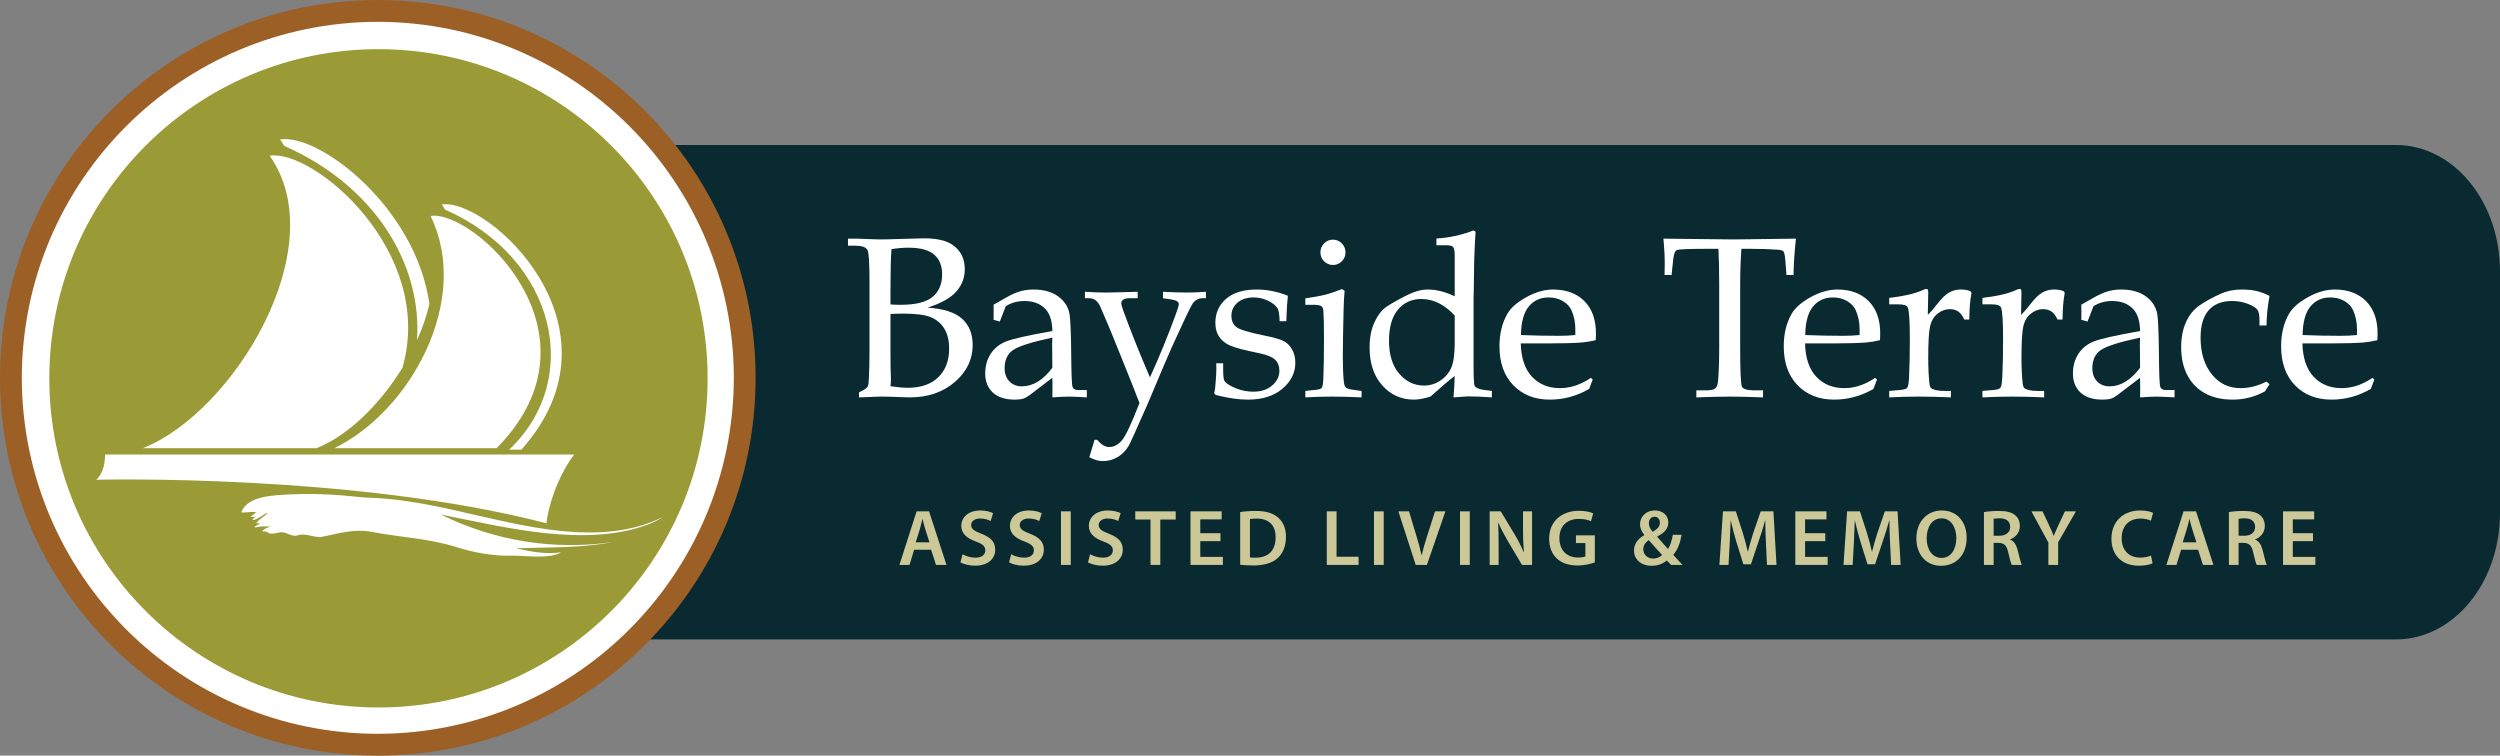
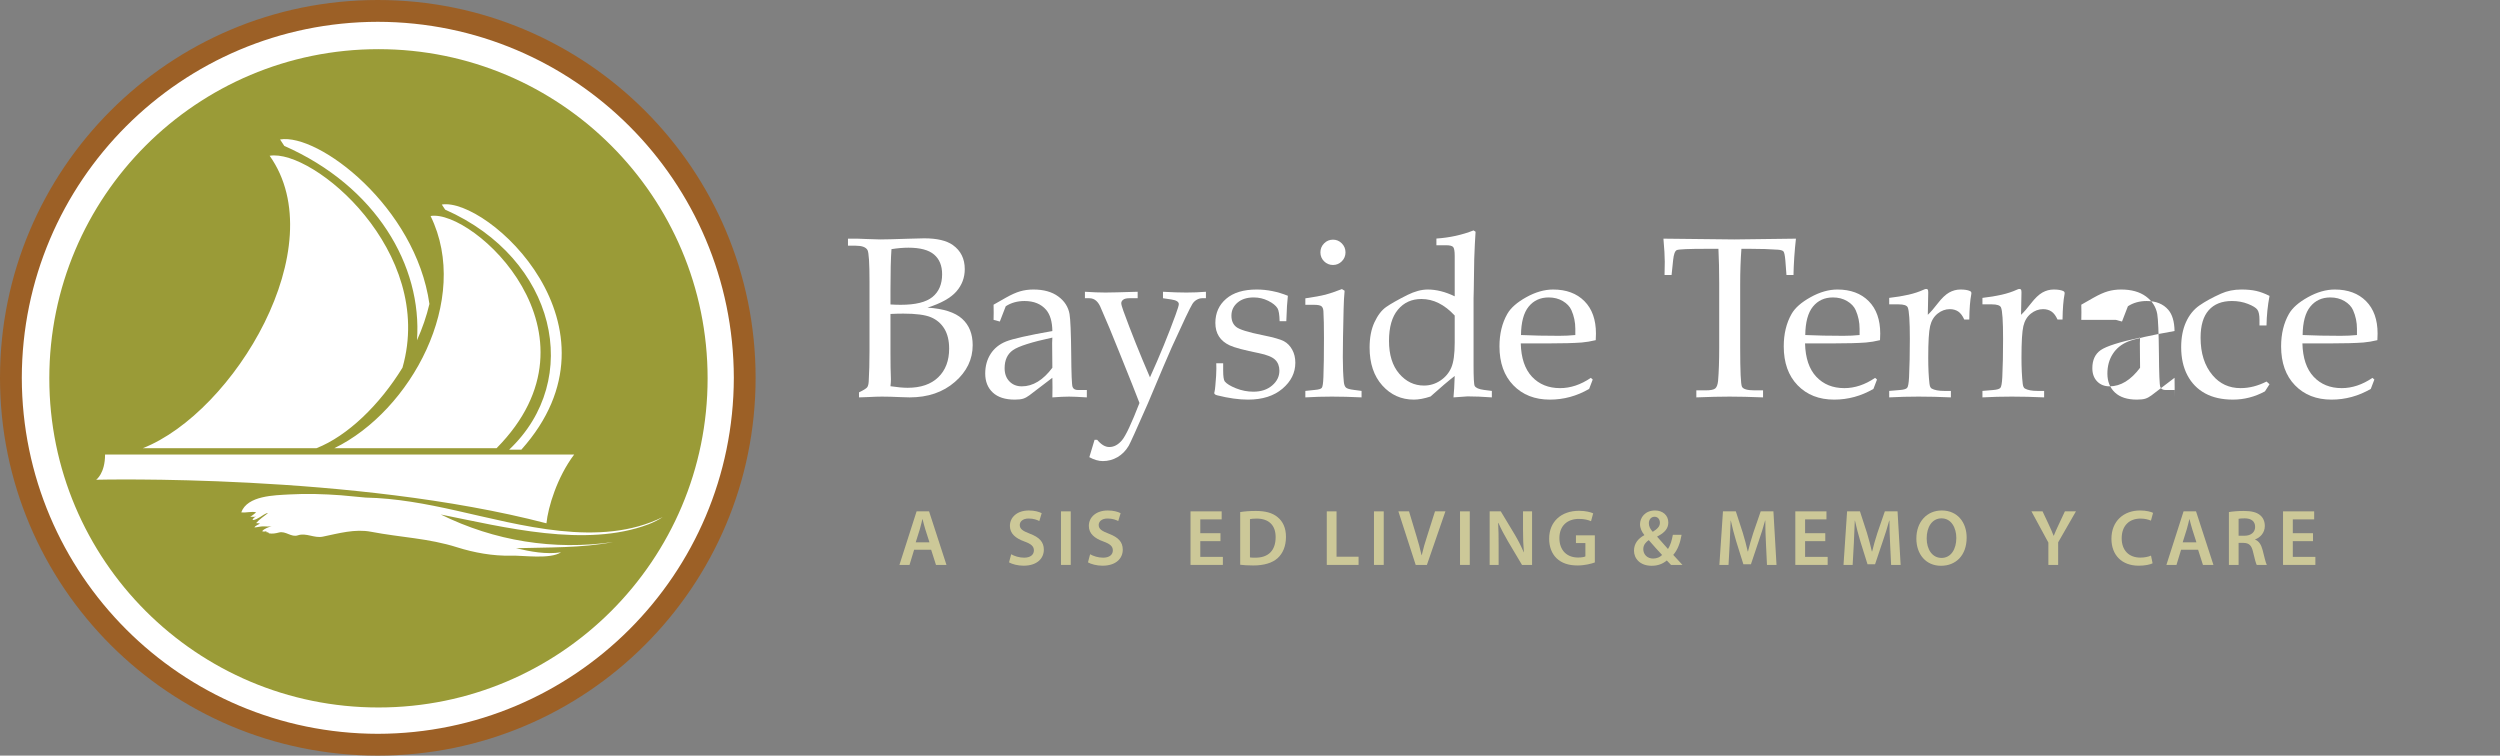
<svg xmlns="http://www.w3.org/2000/svg" id="Layer_1" viewBox="0 0 457.69 138.333">
  <rect x="0" y="0" width="457.69" height="138.333" fill="#808080" stroke="none" />
  <defs>
    <style>.cls-1{fill:#082a30;fill-rule:evenodd;}.cls-2{fill:#9a9b37;}.cls-3{fill:#9c6026;}.cls-4{fill:#fff;}.cls-5{fill:#ccc898;}</style>
  </defs>
  <path class="cls-4" d="M136.805,69.367c0,37.521-30.417,67.938-67.938,67.938S.929,106.888.929,69.367,31.346,1.429,68.867,1.429s67.938,30.417,67.938,67.938" />
-   <path class="cls-1" d="M438.654,26.55H121.886c9.268,11.626,14.82,26.343,14.82,42.366,0,18.807-7.63,35.827-19.958,48.146h321.906c10.512,0,19.036-10.35,19.036-23.11v-44.293c0-12.765-8.524-23.109-19.036-23.109" />
  <path class="cls-3" d="M0,69.168C0,30.968,30.969,0,69.167,0s69.166,30.968,69.166,69.168-30.966,69.162-69.166,69.165c-38.198-.003-69.167-30.964-69.167-69.165M3.991,69.168c.066,35.992,29.178,65.114,65.176,65.176,35.996-.062,65.114-29.184,65.179-65.176-.065-35.996-29.183-65.117-65.179-65.175C33.169,4.051,4.056,33.172,3.991,69.168Z" />
  <path class="cls-4" d="M169.804,56.319c2.928.191,5.038.869,6.331,2.034,1.294,1.165,1.94,2.776,1.94,4.833,0,2.603-1.085,4.848-3.257,6.735-2.172,1.887-4.932,2.831-8.281,2.831l-1.613-.048c-1.361-.064-2.512-.095-3.451-.095-.681,0-1.519.027-2.512.082l-1.695.061v-.92c.844-.408,1.344-.721,1.501-.939.156-.217.249-.578.275-1.082.096-1.62.144-3.465.144-5.534v-12.723c0-3.403-.123-5.33-.368-5.779-.3-.53-1.028-.796-2.185-.796h-1.389v-1.287h1.696l1.878.072c.98.048,1.75.071,2.307.071.858,0,2.554-.042,5.085-.128l2.982-.076c2.342,0,4.091.41,5.249,1.229,1.456,1.039,2.184,2.508,2.184,4.408,0,1.558-.513,2.925-1.541,4.099-1.028,1.176-2.788,2.16-5.28,2.952M163.025,55.741c.68.041,1.307.061,1.879.061,2.709,0,4.649-.48,5.82-1.44,1.17-.959,1.756-2.345,1.756-4.155,0-1.566-.49-2.768-1.47-3.605-.981-.837-2.546-1.256-4.697-1.256-.953,0-1.988.089-3.105.265-.122,1.662-.183,4.173-.183,7.536v2.594ZM163.025,70.709c1.266.191,2.314.286,3.144.286,2.411,0,4.279-.643,5.606-1.93,1.327-1.286,1.992-3.032,1.992-5.237,0-1.471-.294-2.686-.878-3.645-.586-.96-1.406-1.661-2.461-2.104-1.056-.442-2.741-.664-5.055-.664-.694,0-1.477.021-2.348.062v7.249l.02,2.574c.041.925.062,1.633.062,2.123,0,.367-.028.797-.082,1.286Z" />
  <path class="cls-4" d="M181.899,58.559l.021-1.368-.021-1.409,2.226-1.267c1.007-.572,1.889-.966,2.645-1.184.755-.218,1.562-.327,2.419-.327,1.879,0,3.394.423,4.544,1.265,1.151.843,1.842,1.917,2.073,3.223.163.979.266,3.406.306,7.282.028,3.658.109,5.678.245,6.058.136.382.477.572,1.021.572h1.593v1.348c-1.552-.096-2.634-.143-3.246-.143-.763,0-1.784.047-3.064.143l.021-1.816c0-.585-.008-1.176-.021-1.775l-4.227,3.224c-.382.285-.756.486-1.123.602-.368.115-.878.173-1.532.173-1.756,0-3.097-.431-4.023-1.295-.926-.863-1.388-2.022-1.388-3.476,0-1.373.329-2.572.99-3.599.66-1.025,1.6-1.783,2.818-2.273,1.218-.489,4.047-1.128,8.485-1.916-.028-1.729-.408-3.022-1.143-3.881-.927-1.074-2.247-1.612-3.962-1.612-.654,0-1.266.079-1.838.24-.572.16-1.102.4-1.593.719-.395.974-.755,1.906-1.082,2.798l-1.144-.306M192.661,61.805c-3.785.816-6.187,1.58-7.208,2.293-1.021.713-1.532,1.817-1.532,3.311,0,1.005.292,1.81.878,2.414.585.605,1.341.907,2.266.907,1.022,0,1.998-.285,2.932-.856.931-.57,1.82-1.419,2.664-2.547l-.041-4.523.041-.999Z" />
  <path class="cls-4" d="M199.431,83.697l.959-3.186h.47c.369.443.736.775,1.105.996.368.221.742.331,1.124.331.845,0,1.615-.409,2.31-1.228.696-.818,1.765-3.098,3.211-6.835-.6-1.578-1.797-4.591-3.594-9.041l-1.899-4.672-1.532-3.571c-.476-1.262-1.191-1.894-2.143-1.894h-.818v-1.184c1.416.095,2.667.143,3.756.143.844,0,2.81-.048,5.899-.143v1.184h-1.511c-.518,0-.895.089-1.133.265-.239.177-.358.395-.358.653,0,.218.13.687.388,1.408,1.376,3.781,2.998,7.835,4.865,12.161,1.795-3.958,3.358-7.774,4.692-11.447.394-1.075.591-1.728.591-1.959,0-.435-.462-.72-1.388-.857l-1.511-.224v-1.184c1.606.095,3.035.143,4.288.143,1.184,0,2.376-.048,3.574-.143v1.184h-.715c-.314,0-.633.092-.96.276-.326.184-.592.438-.797.764-.435.695-1.696,3.339-3.781,7.936-.572,1.265-2.031,4.691-4.375,10.281-2.069,4.71-3.239,7.296-3.511,7.761-.531.898-1.212,1.589-2.042,2.073-.83.483-1.728.724-2.695.724-.394,0-.799-.061-1.214-.183-.415-.123-.833-.3-1.255-.532" />
  <path class="cls-4" d="M223.933,66.503v1.332c0,1.067.096,1.729.286,1.989.354.437,1.045.861,2.073,1.271,1.028.41,2.086.615,3.174.615,1.405,0,2.547-.378,3.431-1.135.887-.756,1.329-1.659,1.329-2.708,0-.832-.259-1.5-.777-2.005-.517-.503-1.505-.906-2.96-1.206-2.709-.545-4.501-1.021-5.372-1.431-.871-.409-1.524-.953-1.959-1.635-.437-.681-.655-1.506-.655-2.473,0-1.813.658-3.285,1.975-4.415,1.315-1.132,3.18-1.698,5.594-1.698,1.907,0,3.81.382,5.706,1.144-.116.926-.214,2.478-.287,4.656h-1.224c-.029-1.198-.158-1.988-.389-2.369-.312-.503-.883-.96-1.71-1.368-.83-.409-1.711-.613-2.648-.613-1.237,0-2.225.318-2.965.951-.74.634-1.111,1.427-1.111,2.382,0,.913.293,1.601.878,2.065.586.477,2.207.982,4.861,1.512,1.96.396,3.254.764,3.879,1.104.628.34,1.13.857,1.512,1.551.382.693.571,1.489.571,2.387,0,1.836-.786,3.421-2.358,4.754-1.571,1.333-3.673,2-6.299,2-1.675,0-3.554-.262-5.637-.785-.368-.094-.551-.237-.551-.427l.061-.288c.054-.204.102-.565.142-1.085.124-1.323.184-2.352.184-3.09l-.02-.982h1.266" />
  <path class="cls-4" d="M245.676,52.922l.489.307c-.095,1.021-.156,2.144-.183,3.369-.096,3.976-.144,6.909-.144,8.802,0,1.77.062,3.281.185,4.533.053.491.183.831.388,1.022.204.19.694.334,1.469.428l1.389.184v1.185c-1.987-.096-3.798-.143-5.432-.143-1.606,0-3.227.047-4.86.143v-1.185l1.756-.184c.68-.055,1.1-.181,1.256-.378.157-.198.256-.857.296-1.977.069-1.733.102-4.122.102-7.166,0-2.115-.033-3.746-.102-4.893-.027-.424-.146-.724-.357-.901-.212-.177-.685-.266-1.419-.266h-1.532v-1.184c1.66-.242,2.883-.464,3.666-.666.782-.202,1.794-.545,3.033-1.03M244.041,43.876c.626,0,1.164.228,1.614.684.448.456.674,1.004.674,1.644s-.226,1.184-.674,1.634c-.45.449-.988.674-1.614.674-.639,0-1.184-.225-1.633-.674-.45-.45-.674-.994-.674-1.634s.224-1.188.674-1.644c.449-.456.994-.684,1.633-.684Z" />
  <path class="cls-4" d="M266.322,54.25v-7.409c0-.86-.096-1.398-.285-1.617-.191-.218-.627-.327-1.309-.327h-1.756v-1.225c2.432-.162,4.698-.658,6.8-1.491l.369.245c-.096,1.39-.177,3.065-.245,5.027l-.082,5.436-.041,1.757v12.2c0,2.276.068,3.542.204,3.801.205.369.77.614,1.695.736l1.45.184v1.185c-1.679-.123-3.161-.184-4.444-.184-.232,0-1.092.061-2.58.184.095-.922.169-2.229.224-3.923-1.156.894-2.632,2.148-4.426,3.762-1.155.379-2.175.569-3.058.569-2.299,0-4.223-.865-5.773-2.593-1.549-1.729-2.324-4.044-2.324-6.944,0-1.811.298-3.355.896-4.636.598-1.279,1.313-2.208,2.142-2.787.83-.579,2.121-1.31,3.875-2.195,1.346-.667,2.59-1.001,3.732-1.001.775,0,1.574.102,2.397.307.822.204,1.668.517,2.539.939M266.322,57.766c-.939-1.009-1.914-1.765-2.925-2.269-1.013-.504-2.069-.757-3.171-.757-1.78,0-3.214.651-4.301,1.953-1.087,1.302-1.632,3.207-1.632,5.715,0,2.549.622,4.549,1.867,6.002,1.243,1.451,2.755,2.177,4.535,2.177,1.087,0,2.086-.303,2.997-.91.91-.606,1.576-1.394,1.997-2.362.422-.967.633-2.488.633-4.56v-4.989Z" />
  <path class="cls-4" d="M278.416,62.868c.068,2.682.754,4.717,2.059,6.106,1.305,1.388,3.019,2.083,5.14,2.083.951,0,1.895-.157,2.834-.47.937-.313,1.868-.782,2.793-1.409l.347.306-.655,1.716c-1.129.653-2.292,1.144-3.492,1.47-1.197.327-2.43.49-3.695.49-2.763,0-4.993-.875-6.688-2.624-1.695-1.749-2.542-4.122-2.542-7.117,0-2.287.476-4.268,1.43-5.942.624-1.104,1.783-2.125,3.471-3.063,1.687-.94,3.328-1.41,4.92-1.41,2.41,0,4.319.708,5.728,2.124,1.41,1.416,2.115,3.397,2.115,5.942l-.041,1.205c-.898.219-1.753.361-2.569.429-1.455.109-3.473.164-6.056.164h-5.099M278.457,61.336c2.11.096,4.439.143,6.984.143,1.021,0,2.009-.047,2.962-.143v-1.144c0-1.197-.238-2.335-.715-3.41-.299-.667-.823-1.221-1.573-1.664-.748-.443-1.613-.664-2.592-.664-1.526,0-2.745.558-3.657,1.675-.912,1.116-1.382,2.852-1.409,5.207Z" />
  <path class="cls-4" d="M318.81,45.551c-.15,2.042-.224,4.193-.224,6.453v11.64c0,4.329.109,6.715.326,7.157.218.443.993.664,2.328.664h1.532v1.287c-2.411-.096-4.453-.143-6.127-.143-1.689,0-3.716.047-6.085.143v-1.287h1.715c.898,0,1.484-.119,1.757-.357.271-.238.442-.704.509-1.399.136-1.593.205-3.648.205-6.168v-11.66c0-2.3-.048-4.411-.143-6.33h-2.078c-3.355,0-5.201.078-5.541.234-.341.157-.565.766-.674,1.828l-.284,2.736h-1.287l.041-2.43c0-.98-.081-2.389-.245-4.227,7.352.095,11.674.143,12.968.143l11.292-.143c-.258,2.301-.408,4.52-.449,6.657h-1.286l-.204-2.674c-.082-.927-.197-1.474-.347-1.645-.15-.17-.484-.275-1.001-.316-1.499-.109-3.2-.163-5.106-.163h-1.592" />
  <path class="cls-4" d="M330.46,62.868c.068,2.682.755,4.717,2.06,6.106,1.305,1.388,3.018,2.083,5.139,2.083.952,0,1.895-.157,2.834-.47.938-.313,1.869-.782,2.793-1.409l.347.306-.654,1.716c-1.13.653-2.293,1.144-3.493,1.47-1.197.327-2.43.49-3.695.49-2.763,0-4.993-.875-6.688-2.624-1.695-1.749-2.542-4.122-2.542-7.117,0-2.287.477-4.268,1.43-5.942.625-1.104,1.783-2.125,3.471-3.063,1.687-.94,3.328-1.41,4.921-1.41,2.409,0,4.319.708,5.728,2.124,1.409,1.416,2.114,3.397,2.114,5.942l-.041,1.205c-.898.219-1.753.361-2.569.429-1.455.109-3.473.164-6.056.164h-5.099M330.501,61.336c2.11.096,4.439.143,6.985.143,1.021,0,2.008-.047,2.961-.143v-1.144c0-1.197-.238-2.335-.714-3.41-.3-.667-.824-1.221-1.574-1.664-.748-.443-1.612-.664-2.592-.664-1.526,0-2.744.558-3.657,1.675-.912,1.116-1.382,2.852-1.409,5.207Z" />
  <path class="cls-4" d="M352.931,57.639c.546-.518,1.139-1.198,1.78-2.042.765-.993,1.475-1.674,2.13-2.041.655-.368,1.345-.552,2.068-.552.751,0,1.323.089,1.72.266.191.082.287.211.287.387l-.021.205c-.216,1.103-.339,2.648-.367,4.635h-.92c-.311-.694-.682-1.184-1.11-1.47-.427-.286-.939-.429-1.537-.429-.8,0-1.543.272-2.228.816-.686.544-1.144,1.305-1.374,2.284-.232.979-.347,2.903-.347,5.772,0,1.889.075,3.48.225,4.772.054.476.191.774.409.897.516.285,1.28.428,2.286.428h1.227v1.185c-2.083-.096-4.059-.143-5.923-.143-1.811,0-3.602.047-5.371.143v-1.185l1.96-.163c.694-.055,1.134-.184,1.317-.388.185-.205.303-.864.358-1.981.095-1.96.143-4.289.143-6.984,0-3.281-.13-5.207-.389-5.78-.176-.367-.735-.551-1.674-.551h-1.715v-1.184c1.321-.15,2.498-.344,3.533-.582,1.034-.238,1.953-.541,2.757-.909.191-.095.347-.143.47-.143.148,0,.251.042.306.124.054.081.081.265.081.553l-.081,4.06" />
  <path class="cls-4" d="M370.004,57.639c.545-.518,1.139-1.198,1.779-2.042.766-.993,1.476-1.674,2.131-2.041.655-.368,1.344-.552,2.067-.552.751,0,1.324.089,1.72.266.191.082.287.211.287.387l-.02.205c-.217,1.103-.34,2.648-.368,4.635h-.92c-.311-.694-.682-1.184-1.109-1.47-.428-.286-.939-.429-1.537-.429-.8,0-1.544.272-2.228.816-.687.544-1.144,1.305-1.375,2.284-.232.979-.347,2.903-.347,5.772,0,1.889.076,3.48.226,4.772.053.476.191.774.408.897.516.285,1.28.428,2.287.428h1.226v1.185c-2.083-.096-4.059-.143-5.922-.143-1.812,0-3.603.047-5.372.143v-1.185l1.96-.163c.694-.055,1.135-.184,1.318-.388.184-.205.303-.864.358-1.981.095-1.96.142-4.289.142-6.984,0-3.281-.129-5.207-.388-5.78-.177-.367-.736-.551-1.675-.551h-1.715v-1.184c1.321-.15,2.498-.344,3.533-.582,1.034-.238,1.954-.541,2.757-.909.191-.095.347-.143.47-.143.149,0,.251.042.307.124.053.081.08.265.08.553l-.08,4.06" />
-   <path class="cls-4" d="M381.035,58.559l.021-1.368-.021-1.409,2.225-1.267c1.009-.572,1.889-.966,2.645-1.184.756-.218,1.562-.327,2.421-.327,1.878,0,3.392.423,4.543,1.265,1.15.843,1.841,1.917,2.073,3.223.163.979.265,3.406.306,7.282.027,3.658.109,5.678.245,6.058.136.382.477.572,1.021.572h1.592v1.348c-1.551-.096-2.633-.143-3.246-.143-.762,0-1.785.047-3.063.143l.021-1.816c0-.585-.008-1.176-.021-1.775l-4.227,3.224c-.382.285-.756.486-1.124.602-.367.115-.877.173-1.532.173-1.756,0-3.096-.431-4.022-1.295-.927-.863-1.389-2.022-1.389-3.476,0-1.373.33-2.572.991-3.599.66-1.025,1.599-1.783,2.818-2.273,1.219-.489,4.046-1.128,8.485-1.916-.028-1.729-.408-3.022-1.144-3.881-.926-1.074-2.247-1.612-3.962-1.612-.653,0-1.266.079-1.837.24-.573.16-1.103.4-1.594.719-.394.974-.756,1.906-1.082,2.798l-1.143-.306M391.797,61.805c-3.785.816-6.189,1.58-7.21,2.293-1.021.713-1.53,1.817-1.53,3.311,0,1.005.292,1.81.877,2.414.586.605,1.341.907,2.268.907,1.021,0,1.997-.285,2.93-.856.933-.57,1.821-1.419,2.665-2.547l-.041-4.523.041-.999Z" />
+   <path class="cls-4" d="M381.035,58.559l.021-1.368-.021-1.409,2.225-1.267c1.009-.572,1.889-.966,2.645-1.184.756-.218,1.562-.327,2.421-.327,1.878,0,3.392.423,4.543,1.265,1.15.843,1.841,1.917,2.073,3.223.163.979.265,3.406.306,7.282.027,3.658.109,5.678.245,6.058.136.382.477.572,1.021.572h1.592v1.348l.021-1.816c0-.585-.008-1.176-.021-1.775l-4.227,3.224c-.382.285-.756.486-1.124.602-.367.115-.877.173-1.532.173-1.756,0-3.096-.431-4.022-1.295-.927-.863-1.389-2.022-1.389-3.476,0-1.373.33-2.572.991-3.599.66-1.025,1.599-1.783,2.818-2.273,1.219-.489,4.046-1.128,8.485-1.916-.028-1.729-.408-3.022-1.144-3.881-.926-1.074-2.247-1.612-3.962-1.612-.653,0-1.266.079-1.837.24-.573.16-1.103.4-1.594.719-.394.974-.756,1.906-1.082,2.798l-1.143-.306M391.797,61.805c-3.785.816-6.189,1.58-7.21,2.293-1.021.713-1.53,1.817-1.53,3.311,0,1.005.292,1.81.877,2.414.586.605,1.341.907,2.268.907,1.021,0,1.997-.285,2.93-.856.933-.57,1.821-1.419,2.665-2.547l-.041-4.523.041-.999Z" />
  <path class="cls-4" d="M414.944,69.852l.552.49-.838,1.307c-.926.504-1.878.881-2.859,1.133-.98.252-1.981.378-3.002.378-2.001,0-3.7-.381-5.095-1.144-1.395-.762-2.475-1.864-3.237-3.308-.762-1.442-1.144-3.158-1.144-5.146,0-1.757.294-3.285.879-4.585.586-1.299,1.406-2.317,2.46-3.053,1.056-.735,2.372-1.456,3.952-2.164,1.117-.504,2.362-.756,3.738-.756,1.048,0,1.949.085,2.705.257.755.17,1.57.474,2.441.911-.341,1.803-.524,3.605-.552,5.408h-1.287v-1.021c0-.871-.126-1.488-.377-1.848-.252-.361-.827-.718-1.726-1.072-.898-.355-1.878-.531-2.94-.531-1.838,0-3.254.561-4.248,1.683-.994,1.121-1.491,2.797-1.491,5.027,0,2.869.735,5.167,2.206,6.893,1.321,1.564,3.022,2.346,5.105,2.346.817,0,1.62-.102,2.409-.306.789-.205,1.574-.504,2.349-.899" />
  <path class="cls-4" d="M421.516,62.868c.068,2.682.754,4.717,2.059,6.106,1.305,1.388,3.019,2.083,5.14,2.083.951,0,1.895-.157,2.834-.47.937-.313,1.868-.782,2.793-1.409l.347.306-.655,1.716c-1.13.653-2.293,1.144-3.492,1.47-1.198.327-2.43.49-3.696.49-2.763,0-4.992-.875-6.687-2.624-1.695-1.749-2.542-4.122-2.542-7.117,0-2.287.476-4.268,1.429-5.942.625-1.104,1.783-2.125,3.472-3.063,1.687-.94,3.328-1.41,4.92-1.41,2.41,0,4.319.708,5.728,2.124,1.409,1.416,2.115,3.397,2.115,5.942l-.041,1.205c-.898.219-1.753.361-2.569.429-1.455.109-3.473.164-6.057.164h-5.098M421.557,61.336c2.11.096,4.439.143,6.984.143,1.021,0,2.009-.047,2.962-.143v-1.144c0-1.197-.238-2.335-.715-3.41-.3-.667-.823-1.221-1.573-1.664-.748-.443-1.613-.664-2.593-.664-1.526,0-2.744.558-3.656,1.675-.912,1.116-1.382,2.852-1.409,5.207Z" />
  <path class="cls-2" d="M69.287,9.001c-33.279,0-60.259,26.98-60.259,60.261s26.98,60.26,60.259,60.26,60.259-26.98,60.259-60.26S102.566,9.001,69.287,9.001M95.444,82.326h-2.236c13.593-12.829,8.678-34.949-11.709-43.946,0,0-.402-.627-.616-.933,8.231-1.372,34.685,22.374,14.561,44.879ZM90.91,82.053h-21.304v.002h-2.812v-.002h-5.59c13.984-6.794,25.129-27.178,17.624-42.509,7.716-1.286,32.877,21.48,12.082,42.509ZM78.617,55.646c-.519,2.225-1.294,4.463-2.275,6.65.969-13.667-7.487-28.168-24.297-35.587,0,0-.503-.79-.776-1.177,7.076-1.18,24.836,12.379,27.348,30.114ZM49.366,28.518c7.917-1.32,30.412,17.465,24.319,38.794-4.174,6.816-10.074,12.51-15.742,14.741l-31.801.002c16.674-6.566,35.017-36.918,23.224-53.537ZM17.603,87.831s1.632-1.123,1.631-4.621h85.886c-3.129,4.146-4.784,9.64-5.079,12.596-35.182-9.166-82.438-7.975-82.438-7.975ZM112.244,99.236c-5.789,1.116-11.9.951-17.772,1.129,2.659.628,5.515,1.167,8.243.75-2.059,1.313-6.83.552-9.199.611-3.237.084-6.737-.547-9.809-1.522-5.278-1.673-10.292-1.8-15.786-2.851-2.914-.561-5.912.291-8.817.893-1.582.329-3.048-.758-4.573-.24-1.216.413-2.225-.855-3.47-.515-.583.159-1.205.261-1.806.155l-.1-.097-.009.179v-.252l-.408-.054.068-.17c-.274.055-.552.123-.812-.002.404-.511,1.173-.692,1.746-.964-.479.164-.925.1-1.424.08-.613-.026-1.139.17-1.731.2.153-.364.716-.469,1.007-.738l-.702-.061c.575-.701,1.456-1.236,2.157-1.813-.264-.129-1.207.584-1.408.695-.351.183-.979.626-1.416.537.116-.311.405-.503.691-.66-.346.172-.746.062-1.11.066.387-.185.764-.518,1.095-.793-.849-.229-1.841.127-2.728-.001,1.124-3.079,6.067-3.12,8.84-3.278,3.124-.18,6.268-.072,9.388.15l4.56.426c5.582.111,11.059,1.153,16.492,2.364,11.835,2.639,26.428,6.897,37.873,1.202-.738.508-1.709.986-2.579,1.318-11.51,4.379-26.491.515-38.05-1.789,9.817,4.85,20.71,6.611,31.549,5.045Z" />
  <path class="cls-5" d="M167.355,100.642l-.843,2.779h-1.848l3.143-9.804h2.283l3.186,9.804h-1.92l-.887-2.779h-3.114M170.163,99.29l-.771-2.415c-.189-.596-.349-1.265-.494-1.833h-.029c-.146.568-.292,1.251-.466,1.833l-.757,2.415h2.517Z" />
-   <path class="cls-5" d="M176.223,101.472c.581.334,1.455.625,2.371.625,1.149,0,1.789-.538,1.789-1.338,0-.742-.494-1.179-1.746-1.63-1.614-.581-2.647-1.44-2.647-2.85,0-1.6,1.338-2.823,3.462-2.823,1.062,0,1.847.233,2.357.495l-.436,1.439c-.35-.189-1.033-.465-1.95-.465-1.134,0-1.629.61-1.629,1.179,0,.755.567,1.106,1.876,1.614,1.703.641,2.532,1.499,2.532,2.91,0,1.571-1.193,2.938-3.724,2.938-1.034,0-2.11-.29-2.648-.611l.393-1.483" />
  <path class="cls-5" d="M185.122,101.472c.582.334,1.454.625,2.371.625,1.15,0,1.789-.538,1.789-1.338,0-.742-.494-1.179-1.746-1.63-1.614-.581-2.647-1.44-2.647-2.85,0-1.6,1.338-2.823,3.462-2.823,1.062,0,1.848.233,2.357.495l-.436,1.439c-.35-.189-1.033-.465-1.95-.465-1.134,0-1.629.61-1.629,1.179,0,.755.567,1.106,1.876,1.614,1.703.641,2.532,1.499,2.532,2.91,0,1.571-1.193,2.938-3.724,2.938-1.033,0-2.11-.29-2.648-.611l.393-1.483" />
  <polyline class="cls-5" points="196.028 93.617 196.028 103.421 194.238 103.421 194.238 93.617 196.028 93.617" />
  <path class="cls-5" d="M199.574,101.472c.582.334,1.455.625,2.371.625,1.15,0,1.79-.538,1.79-1.338,0-.742-.495-1.179-1.746-1.63-1.615-.581-2.648-1.44-2.648-2.85,0-1.6,1.339-2.823,3.463-2.823,1.062,0,1.847.233,2.356.495l-.436,1.439c-.349-.189-1.033-.465-1.95-.465-1.134,0-1.629.61-1.629,1.179,0,.755.567,1.106,1.876,1.614,1.703.641,2.532,1.499,2.532,2.91,0,1.571-1.193,2.938-3.724,2.938-1.033,0-2.11-.29-2.648-.611l.393-1.483" />
-   <polyline class="cls-5" points="210.633 95.114 207.84 95.114 207.84 93.617 215.245 93.617 215.245 95.114 212.422 95.114 212.422 103.421 210.633 103.421 210.633 95.114" />
  <polyline class="cls-5" points="223.439 99.072 219.744 99.072 219.744 101.952 223.876 101.952 223.876 103.421 217.955 103.421 217.955 93.617 223.658 93.617 223.658 95.086 219.744 95.086 219.744 97.617 223.439 97.617 223.439 99.072" />
  <path class="cls-5" d="M227.05,93.748c.785-.131,1.788-.206,2.85-.206,1.834,0,3.1.379,4.002,1.137.945.77,1.528,1.934,1.528,3.607,0,1.745-.597,3.055-1.528,3.898-.975.888-2.533,1.339-4.437,1.339-1.048,0-1.833-.058-2.415-.131v-9.644M228.838,102.053c.248.044.627.044.99.044,2.327.014,3.71-1.266,3.71-3.753.014-2.168-1.238-3.405-3.477-3.405-.568,0-.975.044-1.223.103v7.011Z" />
  <polyline class="cls-5" points="242.902 93.617 244.689 93.617 244.689 101.922 248.72 101.922 248.72 103.421 242.902 103.421 242.902 93.617" />
  <polyline class="cls-5" points="253.327 93.617 253.327 103.421 251.54 103.421 251.54 93.617 253.327 93.617" />
  <path class="cls-5" d="M259.18,103.421l-3.17-9.804h1.949l1.338,4.45c.379,1.237.697,2.386.959,3.579h.03c.262-1.163.611-2.356,1.004-3.549l1.425-4.48h1.906l-3.389,9.804h-2.052" />
  <polyline class="cls-5" points="269.081 93.617 269.081 103.421 267.293 103.421 267.293 93.617 269.081 93.617" />
  <path class="cls-5" d="M272.72,103.421v-9.804h2.035l2.531,4.203c.655,1.091,1.223,2.225,1.673,3.287h.03c-.117-1.308-.161-2.573-.161-4.072v-3.418h1.658v9.804h-1.846l-2.561-4.307c-.625-1.076-1.28-2.283-1.759-3.389l-.045.016c.073,1.265.087,2.559.087,4.173v3.507h-1.642" />
  <path class="cls-5" d="M291.979,102.969c-.626.234-1.848.554-3.158.554-1.658,0-2.909-.423-3.84-1.309-.873-.83-1.381-2.124-1.367-3.608,0-3.099,2.211-5.092,5.455-5.092,1.207,0,2.153.248,2.604.466l-.393,1.44c-.538-.233-1.193-.423-2.225-.423-2.096,0-3.565,1.238-3.565,3.521,0,2.226,1.368,3.55,3.404,3.55.641,0,1.12-.088,1.354-.203v-2.444h-1.731v-1.411h3.462v4.959" />
  <path class="cls-5" d="M305.924,103.421c-.248-.248-.48-.494-.772-.814-.741.624-1.644.973-2.763.973-2.168,0-3.244-1.352-3.244-2.763,0-1.31.77-2.241,1.89-2.837v-.043c-.465-.554-.786-1.265-.786-1.964,0-1.222.931-2.517,2.751-2.517,1.382,0,2.428.858,2.428,2.196,0,1.02-.58,1.848-2.021,2.561l-.014.059c.683.784,1.439,1.657,1.977,2.239.423-.655.713-1.57.888-2.604h1.601c-.262,1.514-.714,2.749-1.528,3.68.538.597,1.076,1.193,1.687,1.834h-2.094M304.294,101.603c-.597-.627-1.528-1.659-2.445-2.721-.465.321-1.003.829-1.003,1.643,0,.975.713,1.733,1.805,1.733.698,0,1.28-.278,1.643-.655ZM301.865,95.797c0,.597.276,1.078.712,1.572.83-.524,1.31-.975,1.31-1.658,0-.524-.291-1.107-.976-1.107-.683,0-1.046.583-1.046,1.193Z" />
  <path class="cls-5" d="M323.302,99.421c-.058-1.266-.131-2.794-.116-4.117h-.043c-.32,1.193-.727,2.516-1.164,3.752l-1.425,4.248h-1.383l-1.31-4.19c-.377-1.251-.727-2.589-.989-3.81h-.028c-.045,1.279-.103,2.837-.175,4.175l-.218,3.942h-1.673l.655-9.804h2.356l1.28,3.942c.35,1.148.655,2.313.902,3.403h.044c.262-1.062.597-2.269.974-3.418l1.354-3.927h2.328l.566,9.804h-1.745l-.19-4" />
  <polyline class="cls-5" points="334.164 99.072 330.468 99.072 330.468 101.952 334.601 101.952 334.601 103.421 328.68 103.421 328.68 93.617 334.382 93.617 334.382 95.086 330.468 95.086 330.468 97.617 334.164 97.617 334.164 99.072" />
  <path class="cls-5" d="M346.029,99.421c-.059-1.266-.131-2.794-.117-4.117h-.042c-.321,1.193-.728,2.516-1.165,3.752l-1.425,4.248h-1.382l-1.31-4.19c-.377-1.251-.728-2.589-.989-3.81h-.029c-.044,1.279-.102,2.837-.175,4.175l-.218,3.942h-1.673l.655-9.804h2.356l1.28,3.942c.35,1.148.655,2.313.903,3.403h.044c.262-1.062.596-2.269.974-3.418l1.353-3.927h2.328l.566,9.804h-1.745l-.189-4" />
  <path class="cls-5" d="M360.046,98.417c0,3.287-1.993,5.163-4.697,5.163-2.765,0-4.51-2.108-4.51-4.989,0-3.011,1.89-5.135,4.655-5.135,2.865,0,4.552,2.168,4.552,4.961M352.729,98.562c0,1.993,1.004,3.579,2.721,3.579,1.731,0,2.706-1.6,2.706-3.651,0-1.848-.917-3.594-2.706-3.594-1.774,0-2.721,1.645-2.721,3.666Z" />
-   <path class="cls-5" d="M363.213,93.748c.669-.117,1.673-.206,2.705-.206,1.411,0,2.372.234,3.027.786.538.452.842,1.135.842,1.965,0,1.266-.857,2.124-1.773,2.458v.043c.697.262,1.12.947,1.366,1.892.306,1.221.568,2.356.772,2.735h-1.848c-.145-.291-.379-1.091-.655-2.314-.276-1.279-.742-1.686-1.759-1.716h-.903v4.03h-1.774v-9.673M364.987,98.082h1.062c1.207,0,1.965-.64,1.965-1.615,0-1.077-.758-1.571-1.921-1.571-.568,0-.931.043-1.106.087v3.099Z" />
  <path class="cls-5" d="M375.007,103.421v-4.087l-3.099-5.717h2.037l1.179,2.515c.335.727.582,1.281.843,1.95h.03c.248-.626.524-1.237.858-1.95l1.177-2.515h2.023l-3.258,5.673v4.131h-1.79" />
  <path class="cls-5" d="M394.089,103.13c-.422.218-1.353.436-2.532.436-3.113,0-5.003-1.949-5.003-4.931,0-3.23,2.24-5.179,5.237-5.179,1.177,0,2.021.247,2.384.437l-.391,1.425c-.465-.204-1.106-.379-1.92-.379-1.993,0-3.434,1.251-3.434,3.609,0,2.152,1.265,3.535,3.419,3.535.726,0,1.484-.146,1.949-.365l.291,1.412" />
  <path class="cls-5" d="M399.305,100.642l-.844,2.779h-1.846l3.142-9.804h2.283l3.186,9.804h-1.92l-.887-2.779h-3.114M402.113,99.29l-.77-2.415c-.19-.596-.351-1.265-.496-1.833h-.028c-.145.568-.292,1.251-.466,1.833l-.757,2.415h2.517Z" />
  <path class="cls-5" d="M408.059,93.748c.669-.117,1.672-.206,2.704-.206,1.411,0,2.372.234,3.027.786.538.452.843,1.135.843,1.965,0,1.266-.859,2.124-1.774,2.458v.043c.697.262,1.12.947,1.367,1.892.306,1.221.568,2.356.771,2.735h-1.848c-.145-.291-.378-1.091-.655-2.314-.276-1.279-.741-1.686-1.759-1.716h-.903v4.03h-1.773v-9.673M409.832,98.082h1.062c1.208,0,1.965-.64,1.965-1.615,0-1.077-.757-1.571-1.92-1.571-.569,0-.931.043-1.107.087v3.099Z" />
  <polyline class="cls-5" points="423.452 99.072 419.756 99.072 419.756 101.952 423.889 101.952 423.889 103.421 417.969 103.421 417.969 93.617 423.67 93.617 423.67 95.086 419.756 95.086 419.756 97.617 423.452 97.617 423.452 99.072" />
</svg>